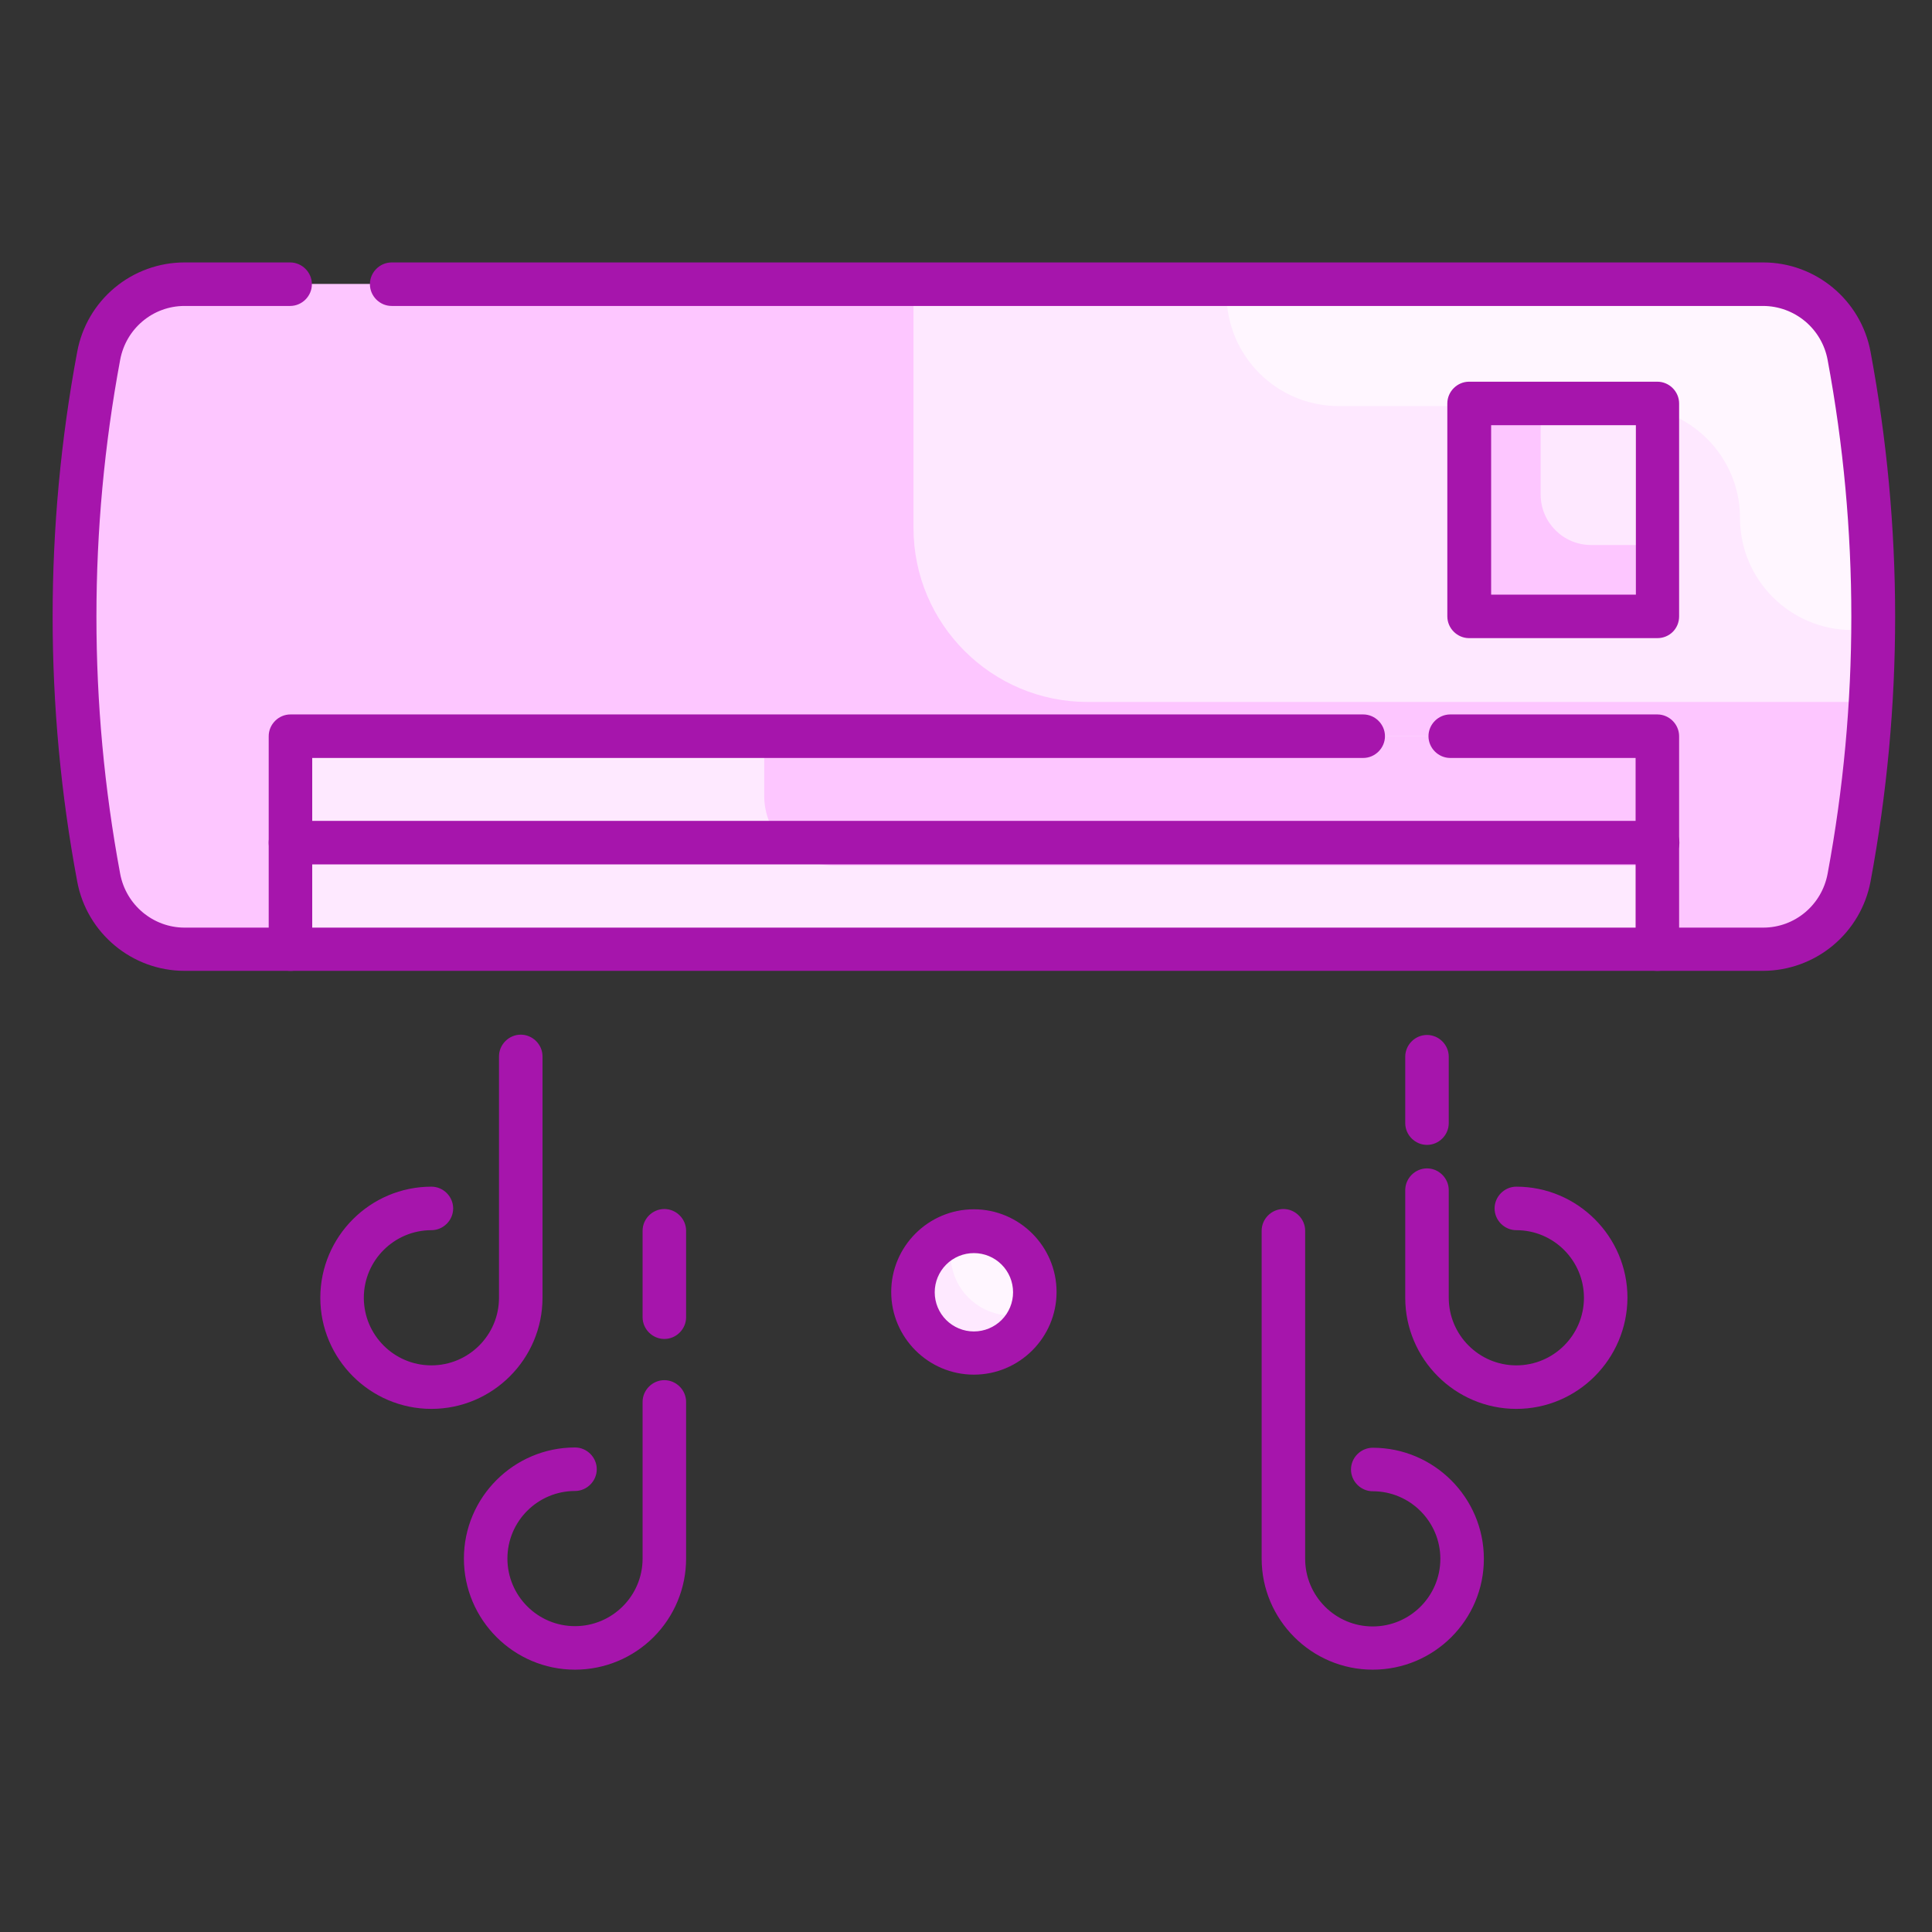
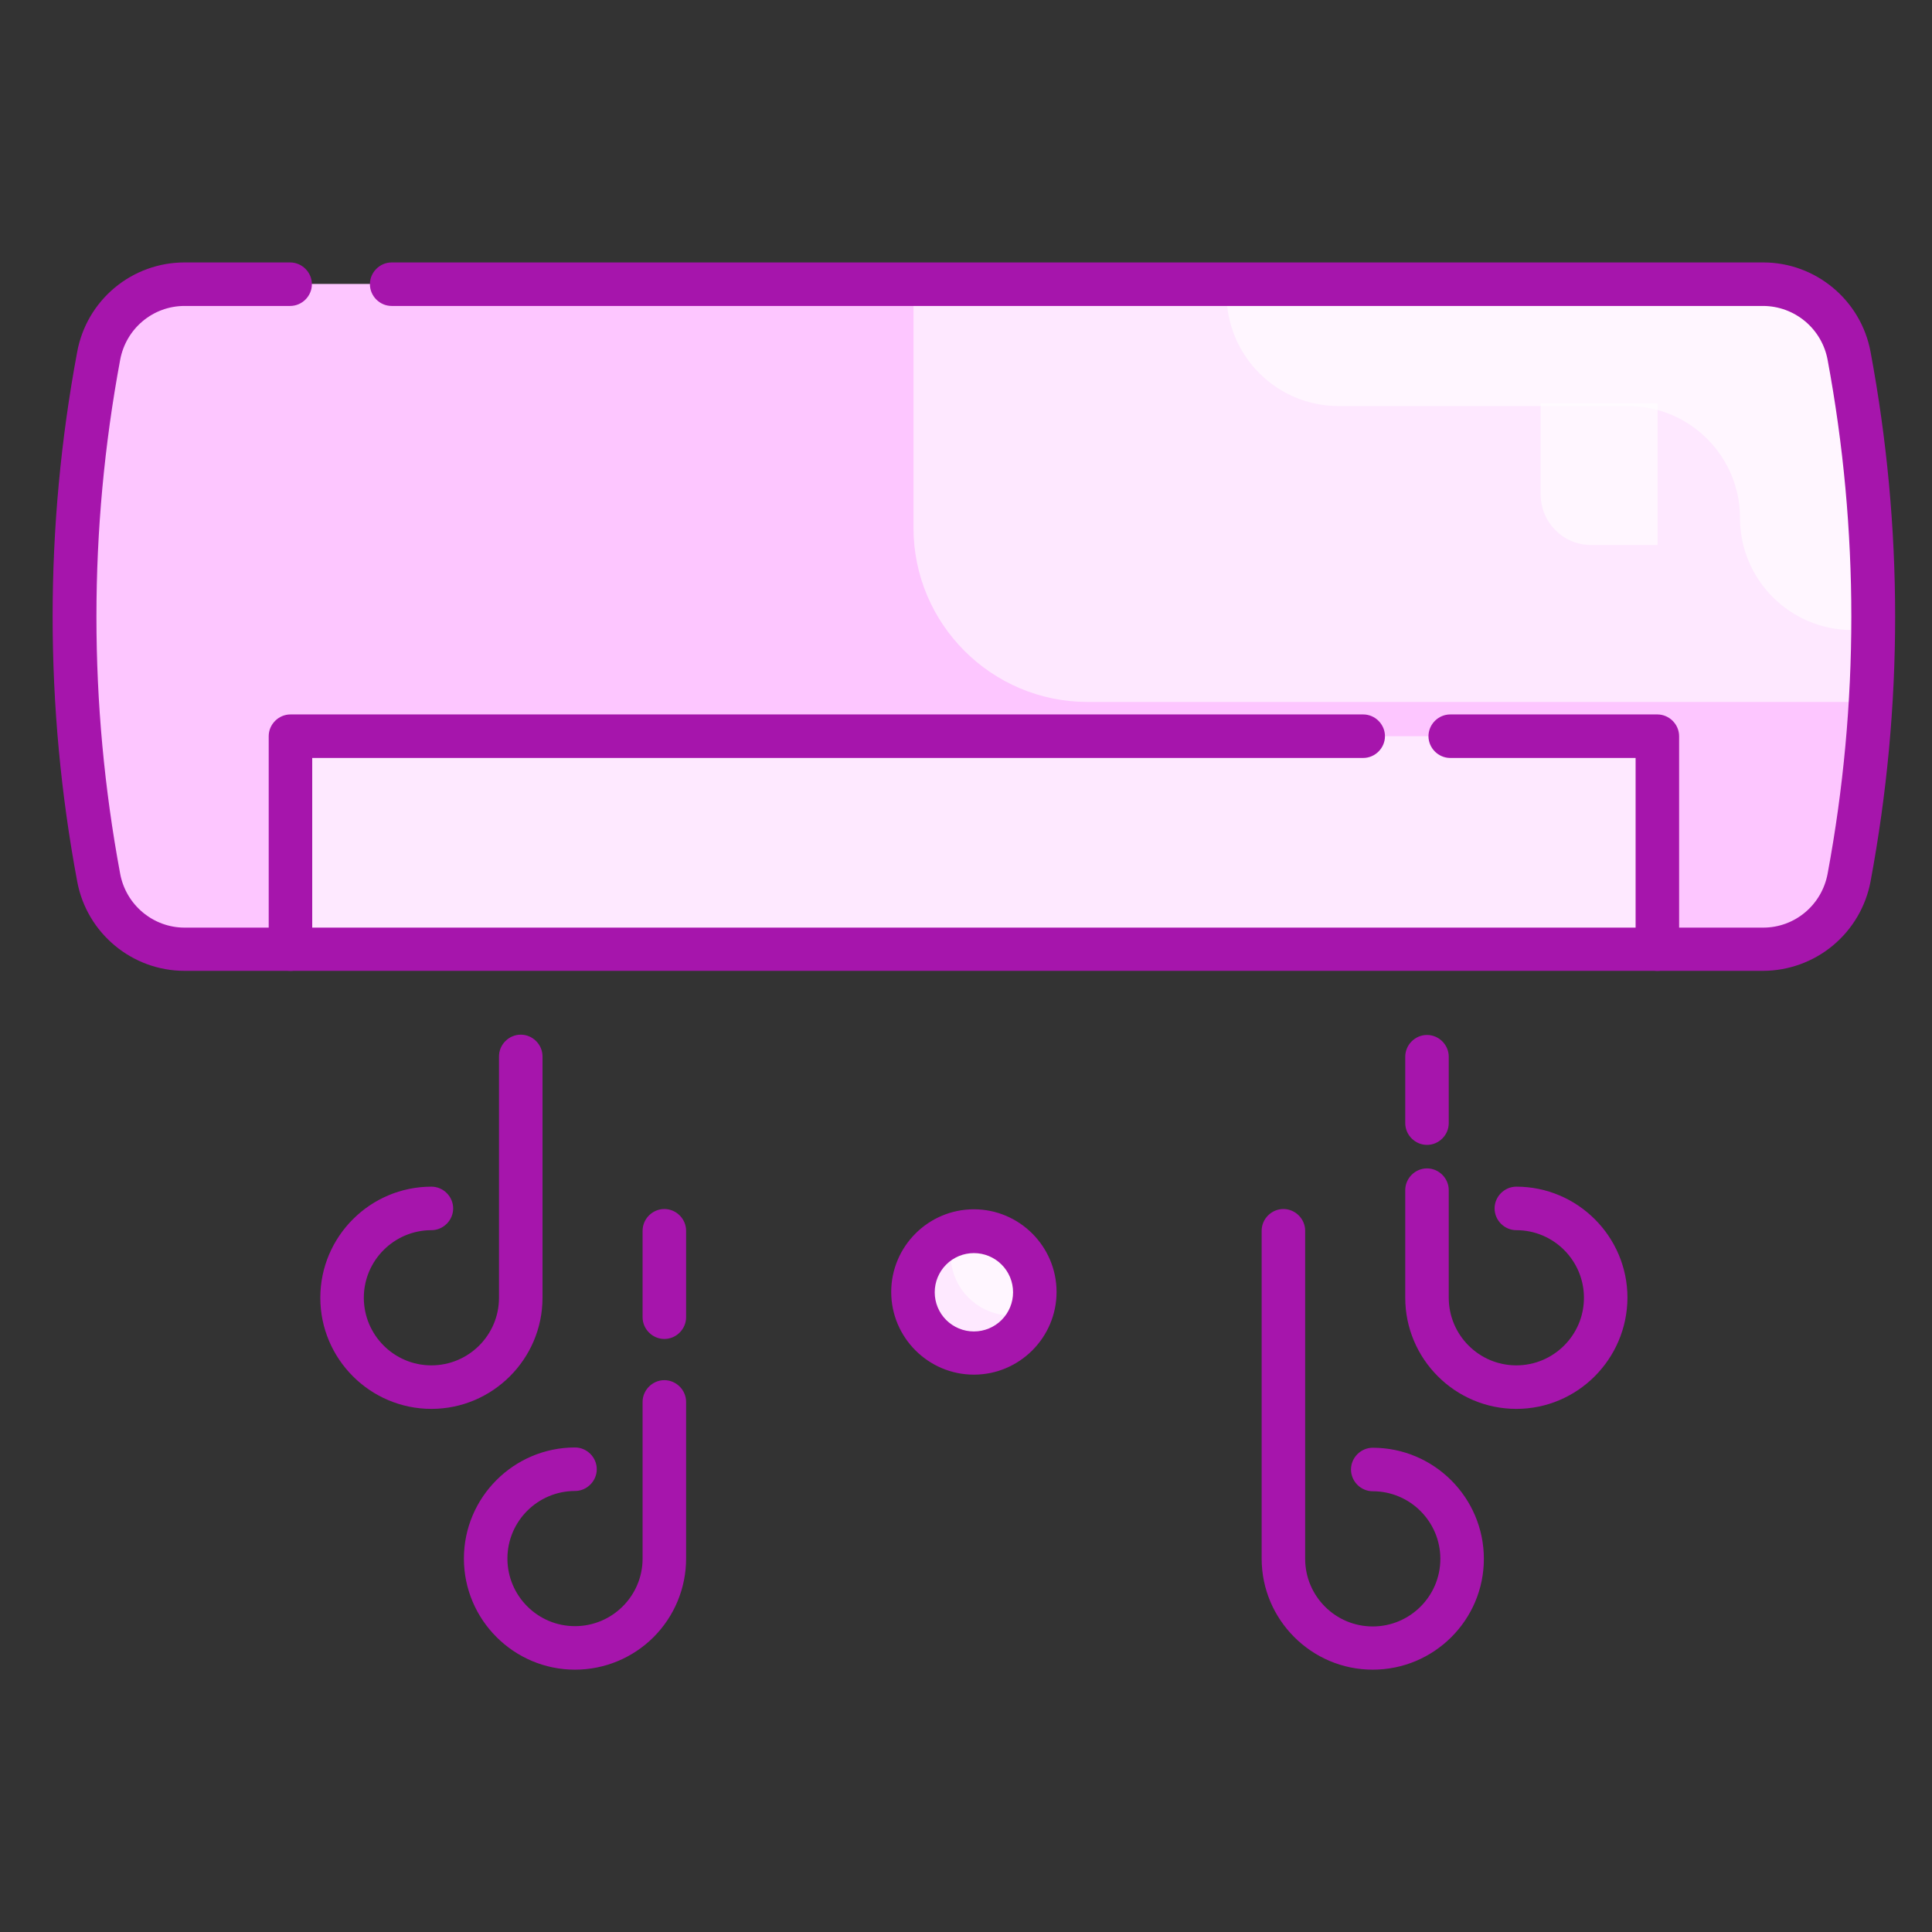
<svg xmlns="http://www.w3.org/2000/svg" width="111" height="111" viewBox="0 0 111 111" fill="none">
  <rect x="0" y="0" width="111" height="111" fill="#333333" stroke="none" />
  <path d="M106.235 20.429C106.022 19.276 105.412 18.233 104.511 17.481C103.61 16.73 102.475 16.316 101.302 16.312H10.602C8.185 16.312 6.102 18.046 5.669 20.429C3.819 30.332 3.819 40.493 5.669 50.396C5.882 51.549 6.492 52.592 7.393 53.344C8.294 54.095 9.429 54.509 10.602 54.513H101.302C103.719 54.513 105.802 52.779 106.235 50.396C108.085 40.493 108.085 30.332 106.235 20.429Z" fill="#FDC6FF" />
  <path d="M55.953 77.727C57.886 77.727 59.453 76.16 59.453 74.227C59.453 72.294 57.886 70.727 55.953 70.727C54.02 70.727 52.453 72.294 52.453 74.227C52.453 76.16 54.02 77.727 55.953 77.727Z" fill="#FEE9FF" />
  <path opacity="0.6" d="M55.951 70.746C55.551 70.746 55.184 70.829 54.818 70.946C54.701 71.296 54.618 71.679 54.618 72.079C54.618 74.013 56.184 75.579 58.118 75.579C58.518 75.579 58.884 75.496 59.251 75.379C59.368 75.029 59.451 74.646 59.451 74.246C59.451 72.296 57.884 70.746 55.951 70.746ZM106.251 20.429C106.037 19.276 105.427 18.233 104.527 17.481C103.626 16.73 102.491 16.316 101.318 16.312H52.484V30.329C52.484 35.846 56.968 40.329 62.484 40.329H107.468C107.868 33.679 107.468 26.996 106.251 20.429Z" fill="white" />
  <path d="M16.688 42.297H95.237V54.53H16.688V42.297Z" fill="#FEE9FF" />
-   <path d="M43.906 45.713C43.906 47.93 45.706 49.73 47.923 49.73H95.24V42.296H43.906V45.713ZM84.423 23.18H95.24V35.413H84.423V23.18Z" fill="#FDC6FF" />
  <path opacity="0.6" d="M88.516 28.413C88.516 30.013 89.816 31.313 91.416 31.313H95.232V23.18H88.516V28.413Z" fill="white" />
-   <path opacity="0.6" d="M106.269 20.396C106.051 19.247 105.438 18.211 104.538 17.465C103.637 16.72 102.505 16.312 101.335 16.312H70.469V16.896C70.469 20.446 73.352 23.329 76.902 23.329H93.535C97.085 23.329 99.969 26.212 99.969 29.762C99.969 33.312 102.852 36.196 106.402 36.196H107.619C107.669 30.896 107.235 25.613 106.269 20.396Z" fill="white" />
+   <path opacity="0.6" d="M106.269 20.396C106.051 19.247 105.438 18.211 104.538 17.465C103.637 16.72 102.505 16.312 101.335 16.312H70.469V16.896C70.469 20.446 73.352 23.329 76.902 23.329H93.535C97.085 23.329 99.969 26.212 99.969 29.762C99.969 33.312 102.852 36.196 106.402 36.196H107.619Z" fill="white" />
  <path d="M55.953 78.978C53.336 78.978 51.203 76.845 51.203 74.228C51.203 71.612 53.336 69.478 55.953 69.478C58.569 69.478 60.703 71.612 60.703 74.228C60.703 76.845 58.569 78.978 55.953 78.978ZM55.953 71.995C55.657 71.995 55.364 72.053 55.091 72.166C54.818 72.28 54.57 72.445 54.361 72.655C54.152 72.864 53.987 73.112 53.874 73.385C53.761 73.658 53.703 73.951 53.703 74.246C53.703 74.542 53.761 74.835 53.874 75.108C53.987 75.381 54.153 75.629 54.362 75.838C54.572 76.047 54.82 76.212 55.093 76.325C55.366 76.439 55.659 76.497 55.954 76.496C56.551 76.496 57.124 76.259 57.546 75.837C57.968 75.414 58.205 74.842 58.204 74.245C58.204 73.648 57.967 73.075 57.544 72.653C57.122 72.231 56.55 71.995 55.953 71.995ZM24.786 80.945C21.269 80.945 18.403 78.078 18.403 74.561C18.403 71.045 21.269 68.178 24.786 68.178C25.469 68.178 26.036 68.745 26.036 69.428C26.036 70.112 25.469 70.678 24.786 70.678C22.653 70.678 20.903 72.412 20.903 74.561C20.903 76.695 22.636 78.445 24.786 78.445C26.919 78.445 28.669 76.712 28.669 74.561V60.695C28.669 60.011 29.236 59.445 29.919 59.445C30.603 59.445 31.169 60.011 31.169 60.695V74.561C31.169 78.078 28.303 80.945 24.786 80.945ZM38.169 76.928C37.486 76.928 36.919 76.362 36.919 75.678V70.712C36.919 70.028 37.486 69.462 38.169 69.462C38.853 69.462 39.419 70.028 39.419 70.712V75.678C39.419 76.362 38.853 76.928 38.169 76.928ZM33.036 95.928C29.519 95.928 26.653 93.061 26.653 89.545C26.653 86.028 29.519 83.162 33.036 83.162C33.719 83.162 34.286 83.728 34.286 84.412C34.286 85.095 33.719 85.662 33.036 85.662C30.903 85.662 29.153 87.395 29.153 89.545C29.153 91.678 30.886 93.428 33.036 93.428C35.169 93.428 36.919 91.695 36.919 89.545V80.545C36.919 79.862 37.486 79.295 38.169 79.295C38.853 79.295 39.419 79.862 39.419 80.545V89.545C39.419 91.238 38.747 92.861 37.55 94.058C36.352 95.256 34.729 95.928 33.036 95.928ZM81.986 65.778C81.303 65.778 80.736 65.212 80.736 64.528V60.712C80.736 60.028 81.303 59.462 81.986 59.462C82.669 59.462 83.236 60.028 83.236 60.712V64.528C83.236 65.212 82.669 65.778 81.986 65.778ZM87.119 80.945C83.603 80.945 80.736 78.078 80.736 74.561V68.378C80.736 67.695 81.303 67.128 81.986 67.128C82.669 67.128 83.236 67.695 83.236 68.378V74.561C83.236 76.695 84.969 78.445 87.119 78.445C89.253 78.445 91.003 76.712 91.003 74.561C91.003 72.428 89.269 70.678 87.119 70.678C86.436 70.678 85.869 70.112 85.869 69.428C85.869 68.745 86.436 68.178 87.119 68.178C90.636 68.178 93.503 71.045 93.503 74.561C93.486 78.078 90.636 80.945 87.119 80.945ZM78.869 95.928C75.353 95.928 72.486 93.061 72.486 89.545V70.712C72.486 70.028 73.053 69.462 73.736 69.462C74.419 69.462 74.986 70.028 74.986 70.712V89.561C74.986 91.695 76.719 93.445 78.869 93.445C81.003 93.445 82.753 91.712 82.753 89.561C82.753 87.428 81.019 85.678 78.869 85.678C78.186 85.678 77.619 85.112 77.619 84.428C77.619 83.745 78.186 83.178 78.869 83.178C82.386 83.178 85.253 86.045 85.253 89.561C85.253 93.078 82.386 95.928 78.869 95.928ZM101.303 55.778H10.603C7.586 55.778 4.986 53.611 4.436 50.645C2.553 40.588 2.553 30.268 4.436 20.212C4.702 18.77 5.464 17.467 6.591 16.529C7.717 15.591 9.137 15.078 10.603 15.078H16.669C17.353 15.078 17.919 15.645 17.919 16.328C17.919 17.012 17.353 17.578 16.669 17.578H10.603C8.786 17.578 7.236 18.878 6.903 20.678C5.086 30.433 5.086 40.44 6.903 50.195C7.236 51.995 8.803 53.295 10.603 53.295H101.303C103.119 53.295 104.669 51.995 105.003 50.195C106.819 40.44 106.819 30.433 105.003 20.678C104.844 19.811 104.387 19.027 103.712 18.461C103.036 17.895 102.184 17.582 101.303 17.578H22.503C21.819 17.578 21.253 17.012 21.253 16.328C21.253 15.645 21.819 15.078 22.503 15.078H101.303C104.319 15.078 106.919 17.245 107.469 20.212C109.353 30.311 109.353 40.545 107.469 50.645C107.198 52.084 106.434 53.383 105.309 54.32C104.183 55.257 102.767 55.773 101.303 55.778Z" fill="#A615AC" />
-   <path d="M95.221 49.663H16.688C16.356 49.663 16.038 49.531 15.804 49.297C15.569 49.062 15.438 48.745 15.438 48.413C15.438 48.081 15.569 47.764 15.804 47.529C16.038 47.295 16.356 47.163 16.688 47.163H95.237C95.921 47.163 96.487 47.73 96.487 48.413C96.487 49.096 95.921 49.663 95.221 49.663ZM95.221 36.663H84.404C83.721 36.663 83.154 36.096 83.154 35.413V23.18C83.154 22.496 83.721 21.93 84.404 21.93H95.221C95.904 21.93 96.471 22.496 96.471 23.18V35.413C96.471 36.113 95.921 36.663 95.221 36.663ZM85.671 34.163H93.987V24.43H85.671V34.163Z" fill="#A615AC" />
  <path d="M16.688 55.78C16.004 55.78 15.438 55.214 15.438 54.53V42.297C15.438 41.614 16.004 41.047 16.688 41.047H78.321C79.004 41.047 79.571 41.614 79.571 42.297C79.571 42.98 79.004 43.547 78.321 43.547H17.938V54.53C17.938 55.214 17.371 55.78 16.688 55.78ZM95.221 55.78C94.537 55.78 93.971 55.214 93.971 54.53V43.547H83.321C82.638 43.547 82.071 42.98 82.071 42.297C82.071 41.614 82.638 41.047 83.321 41.047H95.221C95.904 41.047 96.471 41.614 96.471 42.297V54.53C96.471 55.214 95.921 55.78 95.221 55.78Z" fill="#A615AC" />
</svg>